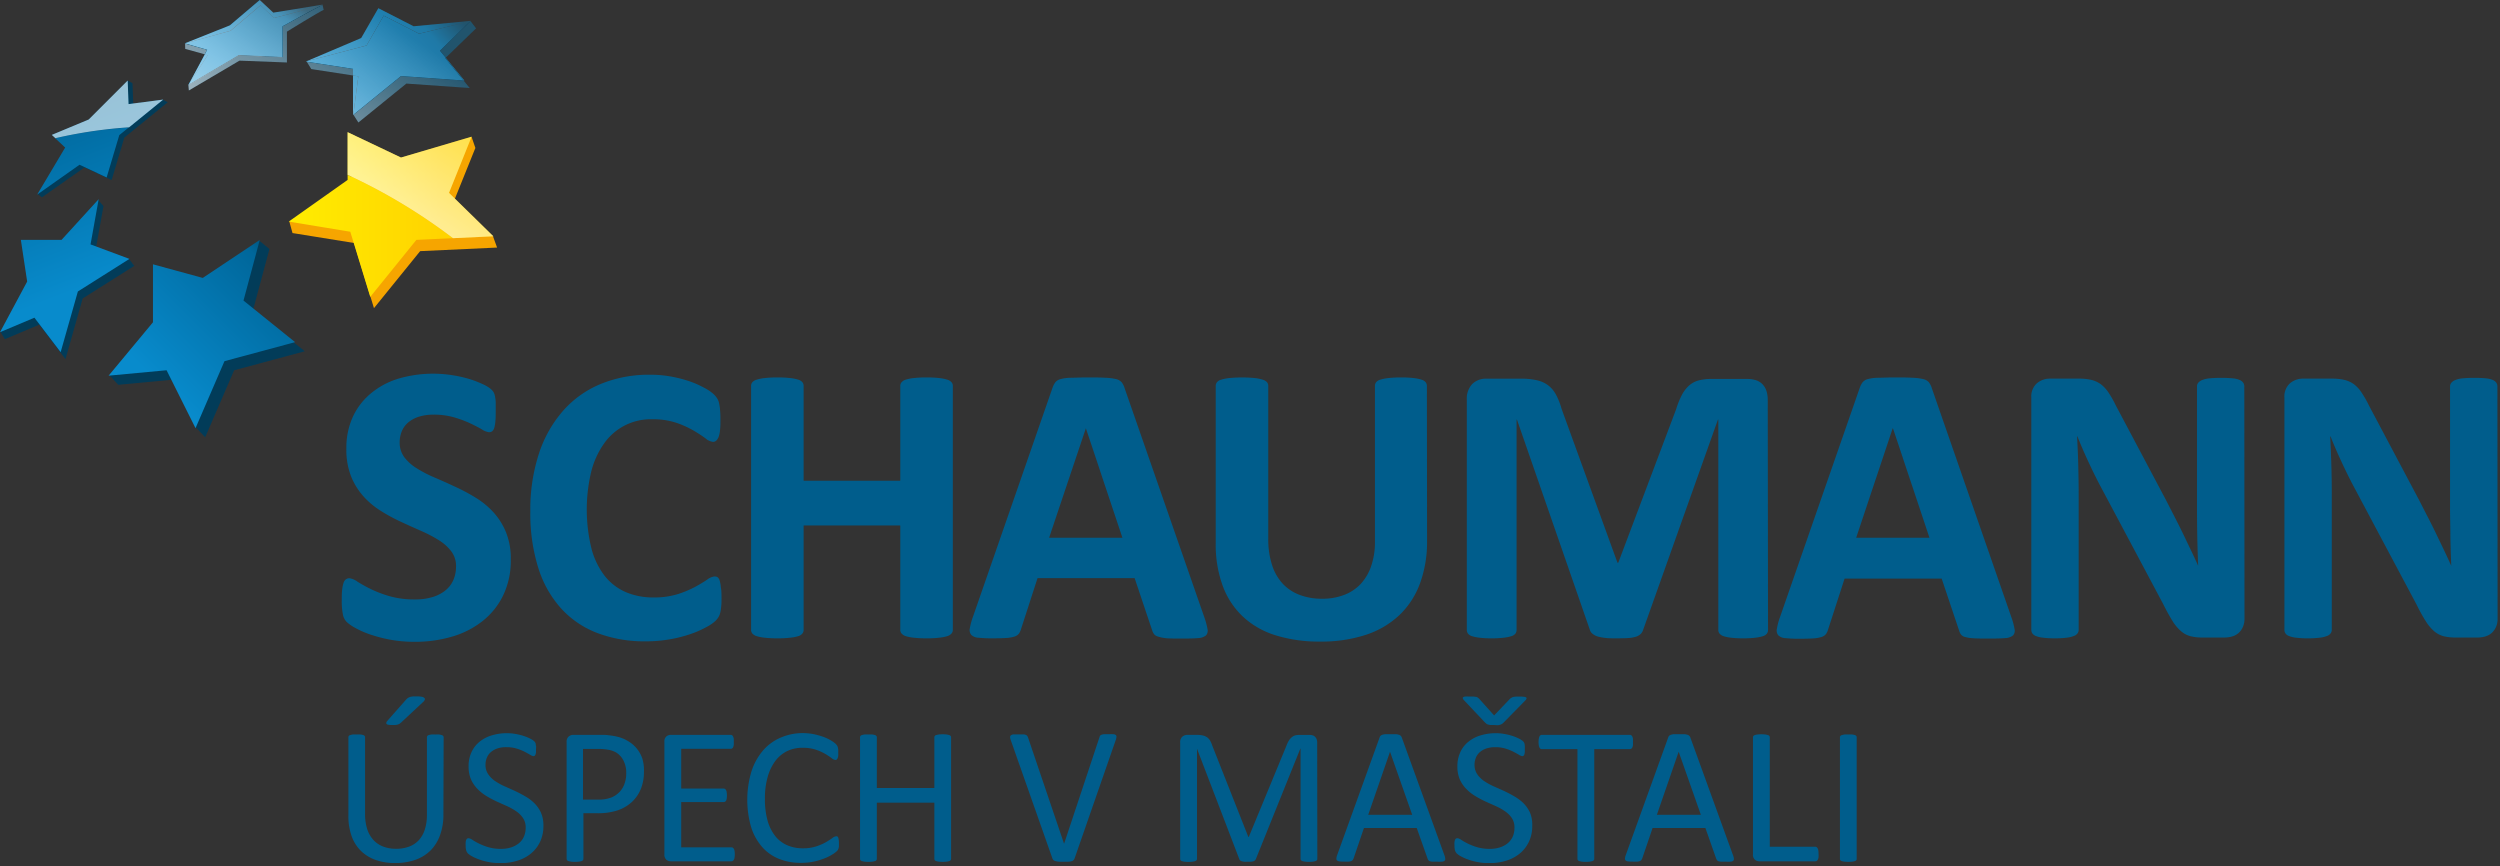
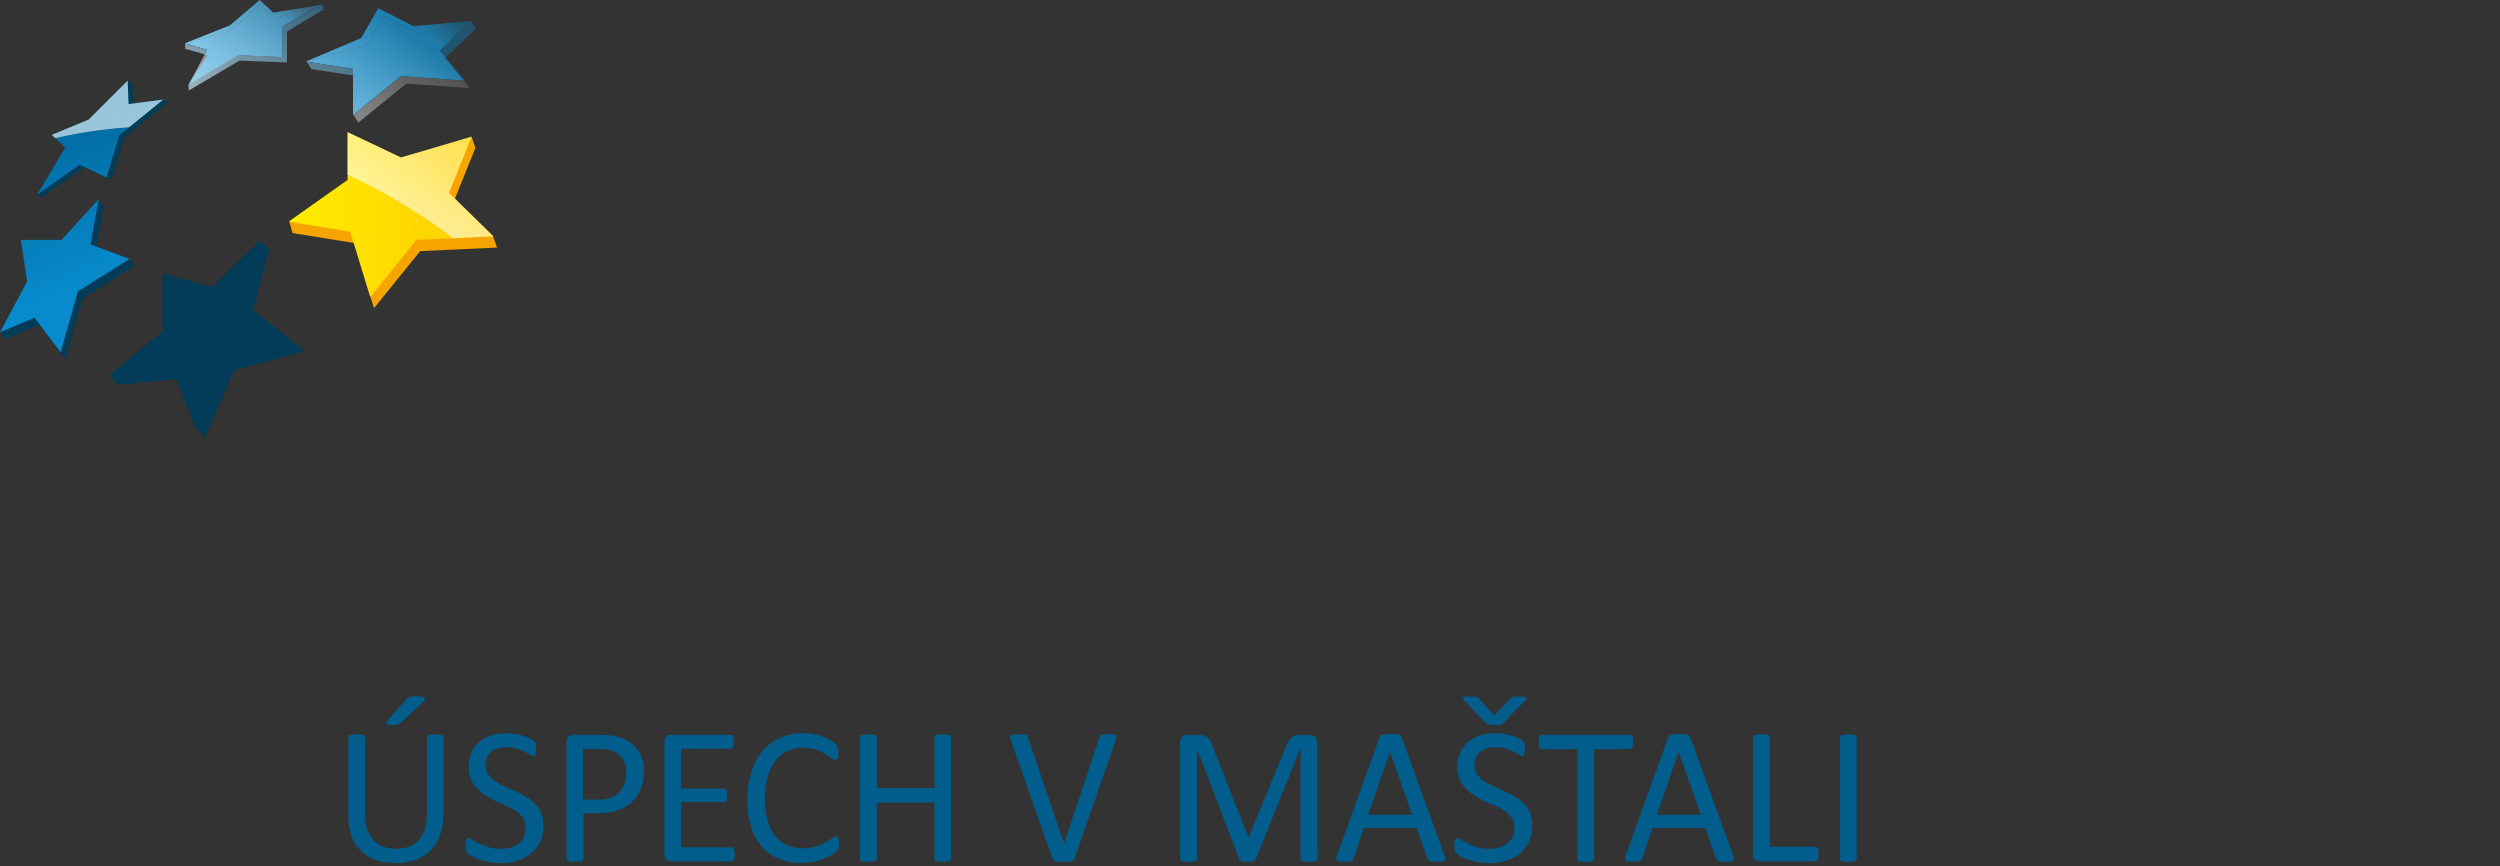
<svg xmlns="http://www.w3.org/2000/svg" width="531" height="184" fill="none">
  <rect width="100%" height="100%" fill="#333333" stroke="none" />
  <g clip-path="url(#a)">
    <path d="m21.98 43.78-1.73 9.61 7.15 1.62 1.12 1.46-10.96 6.92-3.65 12.89-5.57-7.32-7.32 3.08-.87-1.47 6.65-9.29-1.35-8.85h8.65l6.77-9.94 1.11 1.29zM57.23 52.89l-2.13-1.75-9.98 9.82-10.58-2.88v12.3l-11.32 9.3 1.9 2.05 12.31-1.16 4.08 10.12 2.07 2.19 6.15-14.23 15-4.04-10.96-8.84 3.46-12.88z" fill="#023C59" />
    <path d="m100.97 31.42-.8-2.33-14.2 6.76-11.35-5.39v10.19l-13.16 6.43.67 2.42 13.07 2.11 4.23 13.84 9.81-12.11 16.34-.76-.86-2.37-8.56-6.86 4.81-11.93z" fill="#F6A500" />
    <path d="m35.63 21.72-1.04-.55-6.26 1.51-.19-5-.97-.55-7.3 8.82-7.89 3.27 2.89 2.69-6.83 9.36.87.64 9.04-6.35 5.76 2.69 2.7-9.03 9.22-7.5z" fill="#023C59" />
    <path d="m20.96 42.3-1.73 9.61 8.26 3.08-10.95 6.92-3.66 12.89-5.57-7.32L0 70.56 5.77 59.8l-1.34-8.85h8.64l7.89-8.65z" fill="url(#b)" />
-     <path d="m55.18 50.95-12.11 8.08-10.58-2.89v12.31l-9.42 11.34 12.31-1.15 6.15 12.3 6.15-14.23 15-4.04-10.96-8.83 3.46-12.89z" fill="url(#c)" />
-     <path d="M108.49 118.87a16.895 16.895 0 0 1-1.62 7.59 15.576 15.576 0 0 1-4.37 5.45 18.913 18.913 0 0 1-6.49 3.31 27.604 27.604 0 0 1-7.89 1.1 28.33 28.33 0 0 1-5.28-.46 31.115 31.115 0 0 1-4.31-1.13 18.995 18.995 0 0 1-3.11-1.38 8.873 8.873 0 0 1-1.81-1.27 3.131 3.131 0 0 1-.78-1.59 14.124 14.124 0 0 1-.24-3c0-.88 0-1.61.09-2.21.038-.489.132-.972.28-1.44.08-.307.255-.58.5-.78.217-.161.48-.245.75-.24a3.595 3.595 0 0 1 1.67.7 29.814 29.814 0 0 0 2.78 1.55 24.967 24.967 0 0 0 4.05 1.55c1.777.496 3.616.732 5.46.7a12.379 12.379 0 0 0 3.64-.49 7.925 7.925 0 0 0 2.74-1.38 5.881 5.881 0 0 0 1.72-2.2c.4-.924.601-1.923.59-2.93a5.149 5.149 0 0 0-1-3.21 9.874 9.874 0 0 0-2.65-2.37 27.885 27.885 0 0 0-3.71-1.95c-1.39-.61-2.81-1.25-4.28-1.93a37.76 37.76 0 0 1-4.29-2.32 17.24 17.24 0 0 1-3.71-3.09 14.395 14.395 0 0 1-2.65-4.27 15.33 15.33 0 0 1-1-5.89 15.68 15.68 0 0 1 1.46-6.94 14.2 14.2 0 0 1 4-5 16.63 16.63 0 0 1 5.85-3 26.19 26.19 0 0 1 11.05-.68c1.234.18 2.454.448 3.65.8 1.028.307 2.03.692 3 1.15a6.997 6.997 0 0 1 1.73 1.06c.231.207.427.45.58.72.116.252.2.517.25.79.081.406.131.817.15 1.23v1.84c0 .73 0 1.52-.06 2.08a7.44 7.44 0 0 1-.21 1.4 1.63 1.63 0 0 1-.43.81.99.99 0 0 1-.74.25 3.554 3.554 0 0 1-1.48-.59c-.68-.4-1.52-.83-2.51-1.3a24.376 24.376 0 0 0-3.43-1.27 15.3 15.3 0 0 0-4.29-.57 10.39 10.39 0 0 0-3.18.44c-.83.258-1.6.676-2.27 1.23a5.001 5.001 0 0 0-1.36 1.89 6.161 6.161 0 0 0-.44 2.34 5.17 5.17 0 0 0 1 3.16 9.59 9.59 0 0 0 2.68 2.37c1.21.75 2.477 1.402 3.79 1.95 1.42.607 2.863 1.253 4.33 1.94a40.078 40.078 0 0 1 4.33 2.31 17.312 17.312 0 0 1 3.77 3.09 14.424 14.424 0 0 1 2.68 4.25 14.802 14.802 0 0 1 1.02 5.83zM153.25 127.01c0 .71 0 1.31-.07 1.8a7.907 7.907 0 0 1-.19 1.28c-.07.318-.184.624-.34.91a4.09 4.09 0 0 1-.68.87 8.448 8.448 0 0 1-1.8 1.25 21.307 21.307 0 0 1-3.27 1.47 28.678 28.678 0 0 1-4.41 1.16 29.106 29.106 0 0 1-5.36.47 28.283 28.283 0 0 1-10.19-1.74 20.099 20.099 0 0 1-7.72-5.2 23.176 23.176 0 0 1-4.88-8.63 38.789 38.789 0 0 1-1.7-12.05 38.25 38.25 0 0 1 1.87-12.38 25.991 25.991 0 0 1 5.22-9.12 21.627 21.627 0 0 1 8-5.6 27.001 27.001 0 0 1 10.33-1.91c1.479-.008 2.955.12 4.41.38a27.5 27.5 0 0 1 3.93 1c1.12.381 2.204.86 3.24 1.43.725.37 1.397.834 2 1.38.303.297.565.634.78 1 .17.311.285.65.34 1 .098.461.162.93.19 1.4.05.53.07 1.2.07 2s0 1.57-.09 2.16c-.03.494-.128.982-.29 1.45-.11.3-.284.573-.51.8a1 1 0 0 1-.68.26 2.9 2.9 0 0 1-1.61-.75 29.677 29.677 0 0 0-2.53-1.65 20.643 20.643 0 0 0-3.69-1.66 15.79 15.79 0 0 0-5.11-.74 12.09 12.09 0 0 0-10.21 5.16 17.827 17.827 0 0 0-2.73 6 34.774 34.774 0 0 0 .06 16.31 16.25 16.25 0 0 0 2.84 5.84 11.563 11.563 0 0 0 4.46 3.41 14.704 14.704 0 0 0 5.87 1.13 16.995 16.995 0 0 0 5.14-.7 22.313 22.313 0 0 0 3.71-1.55 32.284 32.284 0 0 0 2.55-1.53 3.178 3.178 0 0 1 1.54-.68 1.22 1.22 0 0 1 .68.17c.209.178.359.415.43.68.136.463.22.939.25 1.42.12.51.15 1.28.15 2.3zM202.38 133.8c.003.279-.097.549-.28.76-.244.269-.56.463-.91.56a8.632 8.632 0 0 1-1.7.33 21.85 21.85 0 0 1-2.67.13 22.84 22.84 0 0 1-2.73-.13 8.192 8.192 0 0 1-1.7-.33 1.997 1.997 0 0 1-.89-.56 1.141 1.141 0 0 1-.28-.76v-22.19h-20.53v22.19c.001.275-.091.543-.26.76a1.799 1.799 0 0 1-.89.56 8.632 8.632 0 0 1-1.7.33c-.9.098-1.805.142-2.71.13-.902.01-1.803-.033-2.7-.13a8.643 8.643 0 0 1-1.71-.33 2.004 2.004 0 0 1-.92-.56 1.184 1.184 0 0 1-.27-.76V81.95c0-.277.095-.545.27-.76.249-.266.568-.457.92-.55a8.534 8.534 0 0 1 1.71-.34c.897-.097 1.798-.14 2.7-.13.905-.012 1.81.032 2.71.13.577.056 1.146.17 1.7.34.346.087.657.28.89.55.168.218.259.485.26.76v20.16h20.53V81.95a1.152 1.152 0 0 1 .28-.76c.238-.265.547-.456.89-.55a8.12 8.12 0 0 1 1.7-.34 22.84 22.84 0 0 1 2.73-.13 21.77 21.77 0 0 1 2.67.13c.577.056 1.146.17 1.7.34.351.09.667.281.91.55.182.211.282.481.28.76v51.85zM255.84 131.22c.279.788.493 1.597.64 2.42a1.458 1.458 0 0 1-.34 1.33 2.823 2.823 0 0 1-1.66.56c-.79.07-1.88.1-3.26.1s-2.57 0-3.38-.06a7.915 7.915 0 0 1-1.83-.35 1.59 1.59 0 0 1-.89-.53 2.992 2.992 0 0 1-.43-.89l-3.69-11h-20.63l-3.48 10.74a3.492 3.492 0 0 1-.44 1c-.226.297-.536.52-.89.64a6.874 6.874 0 0 1-1.74.32c-.75.05-1.74.08-2.95.08a26.952 26.952 0 0 1-3.06-.13 2.271 2.271 0 0 1-1.52-.61 1.636 1.636 0 0 1-.3-1.38c.142-.811.356-1.607.64-2.38l16.92-48.7a4.26 4.26 0 0 1 .6-1.17 2.06 2.06 0 0 1 1.08-.68 8.71 8.71 0 0 1 2.06-.29c.87 0 2-.07 3.48-.07 1.66 0 3 0 4 .07.781.014 1.559.111 2.32.29.457.103.87.348 1.18.7.279.388.489.82.62 1.28l16.95 48.71zm-25.2-40.26-7.81 23.26h15.57l-7.76-23.26zM303.11 114.88a25.708 25.708 0 0 1-1.49 9 17.674 17.674 0 0 1-4.37 6.75 18.984 18.984 0 0 1-7.12 4.2 30.367 30.367 0 0 1-9.76 1.44 30.978 30.978 0 0 1-9.29-1.29 17.868 17.868 0 0 1-7-3.93 16.996 16.996 0 0 1-4.35-6.55 25.46 25.46 0 0 1-1.51-9.19V81.95c.001-.275.092-.542.26-.76a1.75 1.75 0 0 1 .91-.55 9.131 9.131 0 0 1 1.72-.34 28.005 28.005 0 0 1 5.39 0c.573.056 1.139.17 1.69.34.352.093.671.284.92.55.175.215.27.483.27.76v32.42c-.038 1.918.235 3.83.81 5.66a10.41 10.41 0 0 0 2.31 4 9.454 9.454 0 0 0 3.61 2.35c1.499.545 3.085.813 4.68.79a12.852 12.852 0 0 0 4.71-.81 9.358 9.358 0 0 0 3.53-2.35 10.57 10.57 0 0 0 2.22-3.82c.552-1.66.819-3.401.79-5.15V81.95a1.24 1.24 0 0 1 .25-.76 1.77 1.77 0 0 1 .89-.55 8.81 8.81 0 0 1 1.72-.34c.893-.097 1.792-.14 2.69-.13.888-.011 1.777.032 2.66.13a8.51 8.51 0 0 1 1.67.34c.346.087.657.28.89.55.168.218.259.485.26.76l.04 32.93zM375.53 133.8c.007.272-.073.538-.23.76a1.661 1.661 0 0 1-.85.56 8.169 8.169 0 0 1-1.63.33c-.86.098-1.725.141-2.59.13a19.772 19.772 0 0 1-2.54-.13 7.856 7.856 0 0 1-1.62-.33 1.861 1.861 0 0 1-.85-.56 1.226 1.226 0 0 1-.25-.76V89.12h-.08l-15.88 44.64a2.003 2.003 0 0 1-.55.91 2.64 2.64 0 0 1-1 .57 6.763 6.763 0 0 1-1.67.28c-.667.04-1.487.06-2.46.06-1 0-1.78 0-2.46-.1a8.373 8.373 0 0 1-1.68-.34 3.182 3.182 0 0 1-1-.58 1.67 1.67 0 0 1-.51-.8L322.2 89.12h-.08v44.68c.002.271-.078.536-.23.76-.226.271-.53.466-.87.56a8.732 8.732 0 0 1-1.64.33c-.85.098-1.705.142-2.56.13a20.111 20.111 0 0 1-2.55-.13 8.169 8.169 0 0 1-1.63-.33 1.661 1.661 0 0 1-.85-.56 1.27 1.27 0 0 1-.24-.76V84.88a4.516 4.516 0 0 1 1.15-3.31 4.138 4.138 0 0 1 3.06-1.14h7.25a14.81 14.81 0 0 1 3.35.32c.872.18 1.697.54 2.42 1.06a5.885 5.885 0 0 1 1.7 2c.511.95.91 1.957 1.19 3l11.88 32.71h.17l12.3-32.63c.31-1.035.715-2.04 1.21-3a6.996 6.996 0 0 1 1.53-2 4.999 4.999 0 0 1 2-1.08c.902-.229 1.83-.336 2.76-.32h7.51a5.998 5.998 0 0 1 2 .29c.518.174.985.473 1.36.87.365.405.641.882.81 1.4.188.612.279 1.25.27 1.89l.06 48.86zM427.26 131.22c.282.786.493 1.596.63 2.42a1.434 1.434 0 0 1-.33 1.33 2.855 2.855 0 0 1-1.66.56c-.79.07-1.88.1-3.27.1-1.39 0-2.56 0-3.37-.06a7.945 7.945 0 0 1-1.84-.26 1.619 1.619 0 0 1-.9-.53 2.725 2.725 0 0 1-.42-.89l-3.69-11h-20.62l-3.48 10.74a3.492 3.492 0 0 1-.44 1 1.9 1.9 0 0 1-.9.64 6.874 6.874 0 0 1-1.74.32c-.75.05-1.73.08-2.94.08a26.952 26.952 0 0 1-3.06-.13 2.317 2.317 0 0 1-1.53-.61 1.655 1.655 0 0 1-.29-1.38c.137-.811.348-1.607.63-2.38l16.97-48.79a4.26 4.26 0 0 1 .6-1.17 2.06 2.06 0 0 1 1.08-.68 8.71 8.71 0 0 1 2.06-.29c.87 0 2-.07 3.47-.07 1.67 0 3 0 4 .07.778.014 1.553.11 2.31.29.461.1.878.346 1.19.7.279.388.489.82.62 1.28l16.92 48.71zm-25.2-40.26h-.05l-7.76 23.26h15.57l-7.76-23.26zM476.73 131.42a4.16 4.16 0 0 1-.34 1.74 3.626 3.626 0 0 1-.91 1.28 3.585 3.585 0 0 1-1.36.74 5.709 5.709 0 0 1-1.59.23h-4.75a10.162 10.162 0 0 1-2.57-.29 5.077 5.077 0 0 1-2-1.09 9.21 9.21 0 0 1-1.76-2.12 38.673 38.673 0 0 1-1.91-3.46l-13.66-25.66c-.8-1.53-1.6-3.18-2.42-4.95-.82-1.77-1.56-3.48-2.21-5.15h-.08c.11 2 .2 4.07.25 6.09.05 2.02.09 4.1.09 6.25v28.73a1.27 1.27 0 0 1-.24.76 1.64 1.64 0 0 1-.8.57 6.026 6.026 0 0 1-1.55.36c-.83.098-1.665.142-2.5.13a18.55 18.55 0 0 1-2.46-.13 5.557 5.557 0 0 1-1.53-.36 1.587 1.587 0 0 1-.77-.57 1.406 1.406 0 0 1-.21-.76V84.42a3.736 3.736 0 0 1 1.17-3 4.269 4.269 0 0 1 2.86-1h6c.914-.017 1.827.074 2.72.27.719.172 1.398.48 2 .91a7.245 7.245 0 0 1 1.64 1.77 23 23 0 0 1 1.57 2.77l10.65 20.08c.62 1.22 1.24 2.41 1.84 3.59.6 1.18 1.2 2.35 1.76 3.52s1.12 2.33 1.66 3.46c.54 1.13 1.06 2.26 1.57 3.39-.08-2-.15-4-.19-6.19-.04-2.19-.06-4.2-.06-6.15V82.08a1.225 1.225 0 0 1 .25-.76c.225-.271.519-.478.85-.6a5.609 5.609 0 0 1 1.57-.36 24.35 24.35 0 0 1 2.5-.1c.808-.008 1.616.025 2.42.1.519.038 1.029.16 1.51.36.299.126.555.334.74.6.141.228.214.492.21.76l.04 49.34zM530.49 131.42a4.16 4.16 0 0 1-.34 1.74c-.21.486-.52.922-.91 1.28a3.585 3.585 0 0 1-1.36.74 5.709 5.709 0 0 1-1.59.23h-4.75a10.162 10.162 0 0 1-2.57-.29 5.077 5.077 0 0 1-2-1.09 9.21 9.21 0 0 1-1.76-2.12 36.27 36.27 0 0 1-1.91-3.46l-13.66-25.66c-.8-1.53-1.6-3.18-2.42-4.95-.82-1.77-1.56-3.48-2.21-5.15h-.08c.11 2 .19 4.07.25 6.09.06 2.02.09 4.1.09 6.25v28.73c.004.273-.08.539-.24.76a1.64 1.64 0 0 1-.8.57 6.12 6.12 0 0 1-1.55.36c-.833.098-1.671.142-2.51.13a18.55 18.55 0 0 1-2.46-.13 5.561 5.561 0 0 1-1.52-.36 1.54 1.54 0 0 1-.77-.57 1.406 1.406 0 0 1-.21-.76V84.42a3.736 3.736 0 0 1 1.17-3 4.269 4.269 0 0 1 2.86-1h6c.914-.017 1.827.074 2.72.27a5.834 5.834 0 0 1 2 .91 7.007 7.007 0 0 1 1.63 1.77c.59.885 1.118 1.811 1.58 2.77l10.65 20.08c.62 1.22 1.23 2.41 1.84 3.59.61 1.18 1.2 2.35 1.76 3.52s1.12 2.33 1.66 3.46c.54 1.13 1.06 2.26 1.57 3.39-.087-2-.15-4.063-.19-6.19 0-2.15-.07-4.2-.07-6.15V82.08a1.23 1.23 0 0 1 .26-.76c.225-.271.519-.478.85-.6a5.523 5.523 0 0 1 1.57-.36 24.35 24.35 0 0 1 2.5-.1c.808-.008 1.616.025 2.42.1.519.038 1.029.16 1.51.36.299.126.555.334.74.6.141.228.214.492.21.76l.04 49.34z" fill="#005D8C" />
    <path d="m73.83 38.22-12.5 8.84 13.07 2.16 4.24 13.84 9.8-12.11 7.77-.36a120.222 120.222 0 0 0-22.38-13.46v1.09z" fill="url(#d)" />
-     <path d="m13.84 31.34-5.95 10 9-6.35 5.76 2.7 2.69-9 2-1.61a99.144 99.144 0 0 0-15.63 2.27l2.13 1.99z" fill="url(#e)" />
+     <path d="m13.84 31.34-5.95 10 9-6.35 5.76 2.7 2.69-9 2-1.61a99.144 99.144 0 0 0-15.63 2.27z" fill="url(#e)" />
    <path d="m95.37 40.96 4.8-11.93-15 4.43-11.34-5.39v9.06a120.222 120.222 0 0 1 22.38 13.46l8.58-.4-9.42-9.23z" fill="url(#f)" />
    <path opacity=".6" d="m95.37 40.96 4.8-11.93-15 4.43-11.34-5.39v9.06a120.222 120.222 0 0 1 22.38 13.46l8.58-.4-9.42-9.23z" fill="url(#g)" />
    <path d="m27.3 22.11-.18-5-8.27 8.27-7.84 3.27.75.7a99.14 99.14 0 0 1 15.66-2.31l7.24-5.89-7.36.96z" fill="url(#h)" />
    <path opacity=".6" d="m27.3 22.11-.18-5-8.27 8.27-7.84 3.27.75.7a99.14 99.14 0 0 1 15.66-2.31l7.24-5.89-7.36.96z" fill="url(#i)" />
    <path d="m65.14 13.1.98 1.57 8.86 1.36v-1.41l-9.84-1.52z" fill="#023C59" />
    <path opacity=".6" d="m65.14 13.1.98 1.57 8.86 1.36v-1.41l-9.84-1.52z" fill="url(#j)" />
-     <path d="m75.06 24.36 1.06 1.66 10.19-8.27 13.46.95-1.31-1.6-13.29-.95-10.11 8.21z" fill="#023C59" />
    <path opacity=".6" d="m75.06 24.36 1.06 1.66 10.19-8.27 13.46.95-1.31-1.6-13.29-.95-10.11 8.21z" fill="url(#k)" />
    <path d="m99.94 4.49-.04.01-6.46 6.27 1.23 1.5 6.45-6.25-1.18-1.53z" fill="#023C59" />
    <path opacity=".6" d="m99.94 4.49-.04.01-6.46 6.27 1.23 1.5 6.45-6.25-1.18-1.53z" fill="url(#l)" />
    <path d="M74.98 16.03v8.39l.08-.06 1.06-8.15-1.14-.18z" fill="url(#m)" />
    <path d="m77.86 9.67 3.64-6.34L89 7.17 99.9 4.5l.08-.07-12.12 1.15-7.5-3.84-3.64 6.34-11.74 4.99.16.03-.04-.07 12.76-3.36z" fill="url(#n)" />
    <path d="m98.46 17.1.18.01-3.97-4.84-.09.09 3.88 4.74z" fill="url(#o)" />
    <path opacity=".6" d="m98.46 17.1.18.01-3.97-4.84-.09.09 3.88 4.74z" fill="url(#p)" />
    <path d="M99.9 4.5 89 7.17l-7.5-3.84-3.64 6.34-12.76 3.36.04.07 9.84 1.52v1.41l1.14.18-1.06 8.15 10.11-8.21 13.29.95-3.88-4.74.09-.09-1.23-1.5L99.9 4.5z" fill="#023C59" />
    <path d="M99.9 4.5 89 7.17l-7.5-3.84-3.64 6.34-12.76 3.36.04.07 9.84 1.52v1.41l1.14.18-1.06 8.15 10.11-8.21 13.29.95-3.88-4.74.09-.09-1.23-1.5L99.9 4.5z" fill="url(#q)" />
    <path opacity=".6" d="M99.98 4.43 87.86 5.58l-7.5-3.84-3.64 6.34-11.74 4.99.16.03 9.84 1.52v9.8l.08-.06 10.11-8.21 13.29.95-3.88-4.74.09-.09-1.23-1.5L99.9 4.5l.08-.07z" fill="url(#r)" />
    <path d="m68.52 1.08-.3.08c-1.85.91-8.23 4.42-8.23 4.42v6.54l-9.23-.39-10.75 6.31.1 1.18 10.76-6.34 10.07.39V6.72s6.85-4.23 7.81-4.62l-.23-1.02z" fill="#023C59" />
    <path opacity=".6" d="m68.52 1.08-.3.08c-1.85.91-8.23 4.42-8.23 4.42v6.54l-9.23-.39-10.75 6.31.1 1.18 10.76-6.34 10.07.39V6.72s6.85-4.23 7.81-4.62l-.23-1.02z" fill="url(#s)" />
    <path d="m39.31 9.26.03 1.12 4.17 1.16.52-.97-4.72-1.31z" fill="#023C59" />
    <path opacity=".6" d="m39.31 9.26.03 1.12 4.17 1.16.52-.97-4.72-1.31z" fill="url(#t)" />
-     <path d="m44.14 11.71-.63-.17-3.52 6.53.07-.03-.01-.05 4.09-6.28z" fill="url(#u)" />
    <path d="m48.95 6.53 6.34-5.39 2.89 2.69 10-2.67.42-.2-10.57 1.73L55.14 0 48.8 5.39l-9.58 3.83h.09l9.64-2.69z" fill="url(#v)" />
    <path d="M60.01 12.12V5.58s6.38-3.51 8.23-4.42l-10 2.67-2.89-2.69-6.34 5.39-9.7 2.69 4.7 1.35-.52 1 .63.17-4.11 6.25 10.71-6.31 9.29.44z" fill="#023C59" />
    <path d="M60.01 12.12V5.58s6.38-3.51 8.23-4.42l-10 2.67-2.89-2.69-6.34 5.39-9.7 2.69 4.7 1.35-.52 1 .63.17-4.11 6.25 10.71-6.31 9.29.44z" fill="url(#w)" />
    <path opacity=".6" d="M58.07 2.69 55.18 0l-6.34 5.39-9.62 3.83h.09l4.7 1.35-.52 1-3.48 6.5h.05l10.71-6.31 9.23.39V5.58s6.38-3.51 8.23-4.42l.42-.2-10.58 1.73z" fill="url(#x)" />
    <path d="M94.18 173.02a12.401 12.401 0 0 1-.72 4.37 8.822 8.822 0 0 1-2 3.24 8.69 8.69 0 0 1-3.24 2 12.951 12.951 0 0 1-4.33.68 12.07 12.07 0 0 1-4.05-.64 8.632 8.632 0 0 1-3.14-1.9 8.32 8.32 0 0 1-2-3.14 12.463 12.463 0 0 1-.7-4.36v-16.65a.463.463 0 0 1 .37-.48c.176-.057.357-.101.54-.13.29-.019.58-.019.87 0 .283-.018.567-.018.85 0 .187.026.371.069.55.13a.5.5 0 0 1 .28.19.49.49 0 0 1 .08.29v16.23a10.593 10.593 0 0 0 .46 3.26 6.2 6.2 0 0 0 1.32 2.31 5.45 5.45 0 0 0 2.07 1.39 7.373 7.373 0 0 0 2.73.47 7.69 7.69 0 0 0 2.77-.46 5.306 5.306 0 0 0 2.06-1.36 6.057 6.057 0 0 0 1.28-2.27 9.999 9.999 0 0 0 .45-3.15v-16.42a.463.463 0 0 1 .37-.48 3.71 3.71 0 0 1 .55-.13c.29-.019.58-.019.87 0 .28-.018.56-.018.84 0 .183.029.364.073.54.13a.61.61 0 0 1 .29.19c.06.085.09.186.09.29l-.05 16.4zm-8-24.34c.13-.161.28-.302.45-.42.148-.1.31-.178.48-.23.213-.057.43-.094.65-.11h.89c.336-.01.671.02 1 .09a.999.999 0 0 1 .49.24.329.329 0 0 1 .1.33 1.157 1.157 0 0 1-.24.4l-4.71 4.4a3.175 3.175 0 0 1-.39.32 1.47 1.47 0 0 1-.4.18 2.46 2.46 0 0 1-.53.11h-.74a4.699 4.699 0 0 1-.74-.05.71.71 0 0 1-.38-.17.278.278 0 0 1-.06-.28 1 1 0 0 1 .23-.39l3.9-4.42zM115.42 175.4a7.902 7.902 0 0 1-.69 3.37 7.395 7.395 0 0 1-1.93 2.5 8.275 8.275 0 0 1-2.91 1.54c-1.166.357-2.38.532-3.6.52a12.265 12.265 0 0 1-2.5-.23 13.337 13.337 0 0 1-2.05-.56 10.552 10.552 0 0 1-1.52-.68 4.421 4.421 0 0 1-.85-.6 1.577 1.577 0 0 1-.35-.64 3.51 3.51 0 0 1-.11-1 5.355 5.355 0 0 1 0-.76c.017-.168.058-.333.12-.49a.629.629 0 0 1 .21-.26.544.544 0 0 1 .29-.07c.3.043.582.164.82.35.436.287.89.544 1.36.77.643.316 1.312.577 2 .78a9.23 9.23 0 0 0 2.71.36 6.893 6.893 0 0 0 2.13-.31 5.16 5.16 0 0 0 1.66-.88 3.755 3.755 0 0 0 1.06-1.4c.259-.596.389-1.24.38-1.89a3.512 3.512 0 0 0-.52-2 5.26 5.26 0 0 0-1.37-1.42c-.61-.433-1.26-.808-1.94-1.12l-2.23-1c-.76-.35-1.501-.741-2.22-1.17a9.617 9.617 0 0 1-1.93-1.52 6.916 6.916 0 0 1-1.38-2 6.859 6.859 0 0 1-.53-2.82 7 7 0 0 1 .61-3 6.208 6.208 0 0 1 1.7-2.21 7.49 7.49 0 0 1 2.6-1.36 10.872 10.872 0 0 1 3.24-.47 9.965 9.965 0 0 1 1.8.16c.576.095 1.144.232 1.7.41a9.57 9.57 0 0 1 1.42.58c.295.137.57.312.82.52.099.093.186.197.26.31.048.092.085.189.11.29 0 .12 0 .26.06.43.06.17 0 .38 0 .64v.67a1.917 1.917 0 0 1-.1.48.625.625 0 0 1-.17.29.369.369 0 0 1-.26.1 1.763 1.763 0 0 1-.72-.29c-.32-.2-.72-.41-1.19-.66a10.757 10.757 0 0 0-1.67-.66 7.278 7.278 0 0 0-2.17-.3 5.712 5.712 0 0 0-2 .3c-.505.174-.97.446-1.37.8a3.115 3.115 0 0 0-.81 1.18 3.93 3.93 0 0 0-.27 1.45c-.02.68.161 1.352.52 1.93.369.56.836 1.048 1.38 1.44.632.438 1.301.82 2 1.14l2.24 1c.76.36 1.51.74 2.24 1.17a9.113 9.113 0 0 1 2 1.49 6.723 6.723 0 0 1 1.39 2c.378.884.559 1.839.53 2.8zM136.77 163.95a9.551 9.551 0 0 1-.66 3.63 7.792 7.792 0 0 1-1.9 2.76 8.545 8.545 0 0 1-3 1.77c-1.386.44-2.836.649-4.29.62h-3v9.67a.477.477 0 0 1-.09.29.652.652 0 0 1-.29.2 3.12 3.12 0 0 1-.54.12c-.285.04-.572.057-.86.05a5.261 5.261 0 0 1-.86-.05 3.694 3.694 0 0 1-.55-.12.547.547 0 0 1-.29-.2.477.477 0 0 1-.09-.29v-24.78a1.427 1.427 0 0 1 .44-1.18 1.5 1.5 0 0 1 1-.36h5.74c.58 0 1.14 0 1.67.08.636.064 1.267.167 1.89.31.781.182 1.53.482 2.22.89a6.865 6.865 0 0 1 3.14 3.82c.255.9.363 1.835.32 2.77zm-3.76.27a5.55 5.55 0 0 0-.62-2.74 4.232 4.232 0 0 0-1.51-1.64 5.002 5.002 0 0 0-1.87-.62 12.2 12.2 0 0 0-1.88-.15h-3.3v10.77h3.22a7.708 7.708 0 0 0 2.69-.41 4.992 4.992 0 0 0 1.79-1.16 4.703 4.703 0 0 0 1.1-1.76 6.45 6.45 0 0 0 .38-2.29zM156.07 181.46c.001.221-.016.442-.05.66a1.292 1.292 0 0 1-.14.47.682.682 0 0 1-.24.26.526.526 0 0 1-.3.09h-12.89a1.48 1.48 0 0 1-.9-.32 1.373 1.373 0 0 1-.43-1.14v-23.94a1.346 1.346 0 0 1 .43-1.13 1.43 1.43 0 0 1 .9-.33h12.74a.559.559 0 0 1 .52.36c.064.147.111.302.14.46.018.233.018.467 0 .7.018.216.018.434 0 .65a1.896 1.896 0 0 1-.14.46.57.57 0 0 1-.22.26.586.586 0 0 1-.3.08h-10.5v8.43h9a.526.526 0 0 1 .3.09.738.738 0 0 1 .23.26c.074.143.118.3.13.46a4.418 4.418 0 0 1 0 1.33 1.16 1.16 0 0 1-.13.43.59.59 0 0 1-.23.24.603.603 0 0 1-.3.07h-9v9.61h10.65c.105 0 .209.028.3.08a.864.864 0 0 1 .24.26c.079.142.127.298.14.46.035.228.051.459.05.69zM178.19 179.14v.58a2.52 2.52 0 0 1-.07.44 1.596 1.596 0 0 1-.14.33c-.079.13-.177.248-.29.35-.27.236-.561.447-.87.63a8.946 8.946 0 0 1-1.65.83c-.733.293-1.489.524-2.26.69-.917.195-1.853.289-2.79.28a12.22 12.22 0 0 1-4.72-.87 9.447 9.447 0 0 1-3.59-2.58 11.766 11.766 0 0 1-2.29-4.2 21.006 21.006 0 0 1 .07-11.71 12.985 12.985 0 0 1 2.41-4.43 10.262 10.262 0 0 1 3.73-2.77 11.718 11.718 0 0 1 4.8-1c.762.002 1.522.076 2.27.22.678.138 1.347.322 2 .55a9.4 9.4 0 0 1 1.66.77c.355.204.69.442 1 .71.133.132.254.276.36.43.057.108.101.222.13.34.044.154.074.311.09.47.012.213.012.427 0 .64.012.237.012.473 0 .71a1.981 1.981 0 0 1-.13.49.82.82 0 0 1-.2.29.43.43 0 0 1-.28.09 1.554 1.554 0 0 1-.81-.41c-.35-.26-.8-.56-1.35-.89a11.426 11.426 0 0 0-2-.89 8.783 8.783 0 0 0-2.83-.4 7.333 7.333 0 0 0-3.26.71 7 7 0 0 0-2.52 2.11 10.355 10.355 0 0 0-1.61 3.39 16.363 16.363 0 0 0-.58 4.58 16.99 16.99 0 0 0 .54 4.6 9.379 9.379 0 0 0 1.59 3.28 6.572 6.572 0 0 0 2.54 2 8.18 8.18 0 0 0 3.4.68 9.001 9.001 0 0 0 2.8-.4c.711-.225 1.397-.52 2.05-.88.56-.33 1-.62 1.38-.88.242-.214.541-.353.86-.4a.411.411 0 0 1 .25.07.48.48 0 0 1 .17.23c.048.16.078.324.09.49.04.15.05.41.05.73zM202.01 182.4a.549.549 0 0 1-.08.29.633.633 0 0 1-.3.2 3.425 3.425 0 0 1-.54.12 7.384 7.384 0 0 1-1.72 0 3.828 3.828 0 0 1-.54-.12.652.652 0 0 1-.29-.2.549.549 0 0 1-.08-.29v-11.91h-12.22v11.91a.477.477 0 0 1-.09.29.547.547 0 0 1-.29.2c-.18.054-.364.094-.55.12a5.153 5.153 0 0 1-.86.05 5.374 5.374 0 0 1-.85-.05 3.823 3.823 0 0 1-.56-.12.596.596 0 0 1-.29-.2.549.549 0 0 1-.08-.29v-25.78a.57.57 0 0 1 .08-.29.532.532 0 0 1 .29-.19c.183-.058.37-.102.56-.13.283-.018.567-.018.85 0 .286-.019.574-.019.86 0 .187.028.371.072.55.13a.476.476 0 0 1 .276.172c.07.087.106.196.104.308v10.75h12.22v-10.75a.463.463 0 0 1 .37-.48c.176-.057.357-.101.54-.13a7.384 7.384 0 0 1 1.72 0c.183.028.364.072.54.13a.561.561 0 0 1 .3.19.57.57 0 0 1 .08.29v25.78zM228.25 182.31a1.003 1.003 0 0 1-.23.38.999.999 0 0 1-.41.23 3.286 3.286 0 0 1-.66.11h-1.79a3.446 3.446 0 0 1-.6-.05l-.42-.09a1.015 1.015 0 0 1-.3-.14.548.548 0 0 1-.2-.2 1.006 1.006 0 0 1-.13-.28l-8.78-24.94a2.697 2.697 0 0 1-.18-.74.46.46 0 0 1 .18-.42c.178-.118.386-.184.6-.19h2.04c.182.008.362.049.53.12a.559.559 0 0 1 .28.21c.074.109.134.226.18.35l7.65 22.56 7.49-22.55a1.37 1.37 0 0 1 .15-.38.52.52 0 0 1 .29-.22c.185-.071.381-.112.58-.12h1a8.78 8.78 0 0 1 1 0 .87.87 0 0 1 .51.2.515.515 0 0 1 .1.42 3.207 3.207 0 0 1-.19.74l-8.69 25zM279.8 182.4a.466.466 0 0 1-.08.29.633.633 0 0 1-.3.2 3.828 3.828 0 0 1-.54.12 5.272 5.272 0 0 1-.87.05 5.129 5.129 0 0 1-.84-.05 3.555 3.555 0 0 1-.56-.12.6.6 0 0 1-.29-.2.466.466 0 0 1-.08-.29v-23.39h-.05l-9.46 23.49a.642.642 0 0 1-.18.25.84.84 0 0 1-.33.18 2.299 2.299 0 0 1-.52.1h-.71c-.25.017-.5.017-.75 0a2.798 2.798 0 0 1-.52-.11 1.012 1.012 0 0 1-.32-.18.509.509 0 0 1-.16-.23l-9-23.49v23.39a.477.477 0 0 1-.09.29.633.633 0 0 1-.3.2c-.18.053-.364.093-.55.12a5.394 5.394 0 0 1-.88.05 5.261 5.261 0 0 1-.86-.05 3.45 3.45 0 0 1-.54-.12.52.52 0 0 1-.28-.2.545.545 0 0 1-.07-.29v-24.7a1.497 1.497 0 0 1 .46-1.24c.28-.238.633-.372 1-.38h2.19c.397-.003.793.041 1.18.13.319.07.622.203.89.39.255.185.469.42.63.69.186.315.334.65.44 1l7.68 19.45h.11l8-19.38c.129-.37.296-.725.5-1.06.16-.265.363-.502.6-.7.193-.171.417-.304.66-.39.303-.084.616-.125.93-.12h2.3c.204.003.406.036.6.1.181.056.346.156.48.29.143.143.255.313.33.5.085.234.126.481.12.73l.03 24.68zM306.8 181.67c.096.236.154.486.17.74a.49.49 0 0 1-.15.42 1 1 0 0 1-.55.19 9.81 9.81 0 0 1-1 0h-1a2.282 2.282 0 0 1-.58-.1.705.705 0 0 1-.29-.2 1.46 1.46 0 0 1-.17-.31l-2.31-6.54H289.7l-2.2 6.46a1.083 1.083 0 0 1-.17.32.912.912 0 0 1-.3.23c-.179.07-.368.114-.56.13a8.188 8.188 0 0 1-.94 0 6.824 6.824 0 0 1-1-.05 1 1 0 0 1-.54-.2.51.51 0 0 1-.14-.42c.016-.254.074-.504.17-.74l9-24.94a.995.995 0 0 1 .22-.38.913.913 0 0 1 .39-.22 2.68 2.68 0 0 1 .67-.12h2.1c.241.011.479.052.71.12a.847.847 0 0 1 .41.23c.103.112.181.245.23.39l9.05 24.99zm-11.56-22-4.63 13.39h9.34l-4.71-13.39zM325.45 175.4a7.753 7.753 0 0 1-.7 3.37 7.274 7.274 0 0 1-1.93 2.5 8.33 8.33 0 0 1-2.9 1.54 12 12 0 0 1-3.6.52 12.265 12.265 0 0 1-2.5-.23 13.49 13.49 0 0 1-2.06-.56 10.077 10.077 0 0 1-1.51-.68 4.106 4.106 0 0 1-.85-.6 1.608 1.608 0 0 1-.36-.64 3.869 3.869 0 0 1-.11-1 5.355 5.355 0 0 1 0-.76c.022-.167.062-.331.12-.49a.627.627 0 0 1 .21-.26.566.566 0 0 1 .29-.07c.3.042.583.162.82.35a13.011 13.011 0 0 0 3.36 1.55 9.302 9.302 0 0 0 2.71.36 6.804 6.804 0 0 0 2.13-.31 5.074 5.074 0 0 0 1.66-.88 3.88 3.88 0 0 0 1.07-1.4 4.58 4.58 0 0 0 .37-1.89 3.512 3.512 0 0 0-.52-2 5.117 5.117 0 0 0-1.37-1.42 11.446 11.446 0 0 0-1.94-1.12l-2.23-1c-.76-.35-1.501-.741-2.22-1.17a9.617 9.617 0 0 1-1.93-1.52 6.916 6.916 0 0 1-1.38-2 6.869 6.869 0 0 1-.53-2.82 6.999 6.999 0 0 1 .62-3 6 6 0 0 1 1.7-2.21 7.437 7.437 0 0 1 2.59-1.36 11.008 11.008 0 0 1 3.25-.47c.6-.001 1.199.053 1.79.16a12.7 12.7 0 0 1 1.71.41c.487.157.962.351 1.42.58.292.142.567.317.82.52.095.096.183.199.26.31.044.093.077.19.1.29.033.141.053.285.06.43.012.213.012.427 0 .64v.67a2.62 2.62 0 0 1-.09.48.558.558 0 0 1-.18.29.369.369 0 0 1-.26.1 1.685 1.685 0 0 1-.71-.29c-.33-.2-.73-.41-1.2-.66a10.337 10.337 0 0 0-1.67-.66 7.278 7.278 0 0 0-2.17-.3 5.794 5.794 0 0 0-1.95.3c-.505.174-.97.446-1.37.8a3.115 3.115 0 0 0-.81 1.18 3.93 3.93 0 0 0-.27 1.45c-.016.68.165 1.35.52 1.93.369.56.836 1.048 1.38 1.44.633.436 1.302.818 2 1.14l2.25 1c.76.36 1.5.74 2.24 1.17a9.648 9.648 0 0 1 2 1.49 6.901 6.901 0 0 1 1.39 2 6.77 6.77 0 0 1 .48 2.8zm-8.13-21.41h-.72a2.21 2.21 0 0 1-.51-.09 1.012 1.012 0 0 1-.37-.18 4.283 4.283 0 0 1-.35-.31l-4.44-4.71a1.003 1.003 0 0 1-.23-.37.227.227 0 0 1 .09-.25.996.996 0 0 1 .41-.13c.25-.018.5-.018.75 0h1c.205.016.408.043.61.08a.873.873 0 0 1 .35.16l.25.21 3.19 3.56 3.32-3.48c.1-.103.214-.191.34-.26.124-.085.263-.146.41-.18.2-.047.404-.074.61-.08h.94c.268-.003.535.014.8.05a.72.72 0 0 1 .4.15c.035.028.06.067.069.111a.192.192 0 0 1-.019.129.993.993 0 0 1-.22.35l-4.62 4.71a1.635 1.635 0 0 1-.77.48c-.173.052-.35.086-.53.1l-.76-.05zM346.84 157.62c.012.227.012.454 0 .68a1.546 1.546 0 0 1-.14.47.592.592 0 0 1-.23.26.514.514 0 0 1-.3.08h-7.55v23.29a.477.477 0 0 1-.09.29.547.547 0 0 1-.29.2c-.18.055-.364.096-.55.12a5.153 5.153 0 0 1-.86.05 5.374 5.374 0 0 1-.85-.05 3.823 3.823 0 0 1-.56-.12.6.6 0 0 1-.29-.2.549.549 0 0 1-.08-.29v-23.29h-7.56a.514.514 0 0 1-.51-.34 1.885 1.885 0 0 1-.14-.47 4.681 4.681 0 0 1 0-1.37c.026-.169.073-.333.14-.49a.499.499 0 0 1 .21-.27.526.526 0 0 1 .3-.09h18.68a.526.526 0 0 1 .3.09.572.572 0 0 1 .23.27c.073.155.12.32.14.49.012.23.012.46 0 .69zM368.1 181.67c.099.236.159.485.18.74a.49.49 0 0 1-.15.42 1 1 0 0 1-.55.19 9.81 9.81 0 0 1-1 0h-1a2.198 2.198 0 0 1-.58-.1.652.652 0 0 1-.29-.2 2.084 2.084 0 0 1-.18-.31l-2.3-6.54h-11.22l-2.2 6.46c-.042.114-.1.221-.17.32a.912.912 0 0 1-.3.23c-.179.07-.368.114-.56.13a8.363 8.363 0 0 1-.95 0 6.688 6.688 0 0 1-1-.05.91.91 0 0 1-.54-.2.542.542 0 0 1-.15-.42c.026-.254.086-.503.18-.74l9-24.94a.994.994 0 0 1 .21-.38c.115-.103.252-.178.4-.22.214-.068.436-.109.66-.12h2.1c.241.011.479.052.71.12a.999.999 0 0 1 .41.23c.1.115.178.247.23.39l9.06 24.99zm-11.55-22-4.63 13.39h9.34l-4.71-13.39zM386.26 181.38c.013.233.013.467 0 .7-.026.162-.073.32-.14.47a.626.626 0 0 1-.23.29.492.492 0 0 1-.32.1h-11.91a1.48 1.48 0 0 1-.9-.32 1.343 1.343 0 0 1-.43-1.14v-24.86a.476.476 0 0 1 .104-.308.476.476 0 0 1 .276-.172c.182-.06.37-.104.56-.13a7.299 7.299 0 0 1 1.71 0c.187.028.371.072.55.13a.532.532 0 0 1 .29.19.57.57 0 0 1 .08.29v23.23h9.63a.551.551 0 0 1 .32.09.684.684 0 0 1 .23.27c.071.148.119.307.14.47.026.232.039.466.04.7zM394.36 182.4a.466.466 0 0 1-.08.29.547.547 0 0 1-.29.2c-.18.054-.364.094-.55.12a7.299 7.299 0 0 1-1.71 0 3.555 3.555 0 0 1-.56-.12.547.547 0 0 1-.29-.2.466.466 0 0 1-.08-.29v-25.78a.5.5 0 0 1 .09-.29.546.546 0 0 1 .31-.19c.183-.058.37-.102.56-.13.273-.018.547-.018.82 0 .286-.019.574-.019.86 0 .187.028.371.072.55.13a.463.463 0 0 1 .37.48v25.78z" fill="#005D8C" />
  </g>
  <defs>
    <linearGradient id="n" x1="58.45" y1="29.53" x2="94.28" y2="-1.44" gradientUnits="userSpaceOnUse">
      <stop offset=".25" stop-color="#088BCC" />
      <stop offset=".83" stop-color="#00679B" />
      <stop offset=".98" stop-color="#023C59" />
    </linearGradient>
    <linearGradient id="b" x1="19.61" y1="77.89" x2="-4.07" y2="16.86" gradientUnits="userSpaceOnUse">
      <stop offset=".25" stop-color="#088BCC" />
      <stop offset=".83" stop-color="#00679B" />
      <stop offset=".98" stop-color="#023C59" />
    </linearGradient>
    <linearGradient id="d" x1="61.33" y1="50.1" x2="104.79" y2="50.1" gradientUnits="userSpaceOnUse">
      <stop offset=".01" stop-color="#FFEC00" />
      <stop offset=".74" stop-color="#FFD400" />
    </linearGradient>
    <linearGradient id="e" x1="32.62" y1="72.84" x2="8.94" y2="11.81" gradientUnits="userSpaceOnUse">
      <stop offset=".25" stop-color="#088BCC" />
      <stop offset=".83" stop-color="#00679B" />
      <stop offset=".98" stop-color="#023C59" />
    </linearGradient>
    <linearGradient id="f" x1="61.33" y1="39.33" x2="104.79" y2="39.33" gradientUnits="userSpaceOnUse">
      <stop offset=".01" stop-color="#FFEC00" />
      <stop offset=".74" stop-color="#FFD400" />
    </linearGradient>
    <linearGradient id="g" x1="85.01" y1="45.71" x2="104.44" y2="15.96" gradientUnits="userSpaceOnUse">
      <stop offset=".01" stop-color="#fff" />
      <stop offset=".98" stop-color="#fff" stop-opacity=".2" />
    </linearGradient>
    <linearGradient id="h" x1="40.24" y1="69.89" x2="16.56" y2="8.86" gradientUnits="userSpaceOnUse">
      <stop offset=".25" stop-color="#088BCC" />
      <stop offset=".83" stop-color="#00679B" />
      <stop offset=".98" stop-color="#023C59" />
    </linearGradient>
    <linearGradient id="i" x1="31.86" y1="11.01" x2="51.29" y2="-18.75" gradientUnits="userSpaceOnUse">
      <stop offset=".01" stop-color="#fff" />
      <stop offset=".98" stop-color="#fff" stop-opacity=".2" />
    </linearGradient>
    <linearGradient id="j" x1="59.3" y1="31.05" x2="78.73" y2="1.29" gradientUnits="userSpaceOnUse">
      <stop offset=".01" stop-color="#fff" />
      <stop offset=".98" stop-color="#fff" stop-opacity=".2" />
    </linearGradient>
    <linearGradient id="k" x1="74.66" y1="41.08" x2="94.09" y2="11.32" gradientUnits="userSpaceOnUse">
      <stop offset=".01" stop-color="#fff" />
      <stop offset=".98" stop-color="#fff" stop-opacity=".2" />
    </linearGradient>
    <linearGradient id="l" x1="75.55" y1="41.66" x2="94.98" y2="11.91" gradientUnits="userSpaceOnUse">
      <stop offset=".01" stop-color="#fff" />
      <stop offset=".98" stop-color="#fff" stop-opacity=".2" />
    </linearGradient>
    <linearGradient id="m" x1="60.92" y1="32.39" x2="96.75" y2="1.42" gradientUnits="userSpaceOnUse">
      <stop offset=".25" stop-color="#088BCC" />
      <stop offset=".83" stop-color="#00679B" />
      <stop offset=".98" stop-color="#023C59" />
    </linearGradient>
    <linearGradient id="c" x1="21.68" y1="90.31" x2="62.98" y2="49.02" gradientUnits="userSpaceOnUse">
      <stop offset=".25" stop-color="#088BCC" />
      <stop offset=".83" stop-color="#00679B" />
      <stop offset=".98" stop-color="#023C59" />
    </linearGradient>
    <linearGradient id="o" x1="67.45" y1="39.94" x2="103.28" y2="8.97" gradientUnits="userSpaceOnUse">
      <stop offset=".25" stop-color="#088BCC" />
      <stop offset=".83" stop-color="#00679B" />
      <stop offset=".98" stop-color="#023C59" />
    </linearGradient>
    <linearGradient id="p" x1="77.99" y1="43.25" x2="97.42" y2="13.5" gradientUnits="userSpaceOnUse">
      <stop offset=".01" stop-color="#fff" />
      <stop offset=".98" stop-color="#fff" stop-opacity=".2" />
    </linearGradient>
    <linearGradient id="q" x1="61.27" y1="32.79" x2="97.1" y2="1.82" gradientUnits="userSpaceOnUse">
      <stop offset=".25" stop-color="#088BCC" />
      <stop offset=".83" stop-color="#00679B" />
      <stop offset=".98" stop-color="#023C59" />
    </linearGradient>
    <linearGradient id="r" x1="67.6" y1="36.7" x2="87.17" y2="6.75" gradientUnits="userSpaceOnUse">
      <stop offset=".01" stop-color="#fff" />
      <stop offset=".98" stop-color="#fff" stop-opacity=".2" />
    </linearGradient>
    <linearGradient id="s" x1="46.26" y1="22.54" x2="65.69" y2="-7.22" gradientUnits="userSpaceOnUse">
      <stop offset=".01" stop-color="#fff" />
      <stop offset=".98" stop-color="#fff" stop-opacity=".2" />
    </linearGradient>
    <linearGradient id="t" x1="37.31" y1="16.69" x2="56.74" y2="-13.07" gradientUnits="userSpaceOnUse">
      <stop offset=".01" stop-color="#fff" />
      <stop offset=".98" stop-color="#fff" stop-opacity=".2" />
    </linearGradient>
    <linearGradient id="u" x1="40.36" y1="16.57" x2="57.36" y2="-4.69" gradientUnits="userSpaceOnUse">
      <stop offset=".25" stop-color="#088BCC" />
      <stop offset=".83" stop-color="#00679B" />
      <stop offset=".98" stop-color="#023C59" />
    </linearGradient>
    <linearGradient id="v" x1="43.04" y1="18.71" x2="60.05" y2="-2.54" gradientUnits="userSpaceOnUse">
      <stop offset=".25" stop-color="#088BCC" />
      <stop offset=".83" stop-color="#00679B" />
      <stop offset=".98" stop-color="#023C59" />
    </linearGradient>
    <linearGradient id="w" x1="43.15" y1="18.8" x2="60.15" y2="-2.46" gradientUnits="userSpaceOnUse">
      <stop offset=".25" stop-color="#088BCC" />
      <stop offset=".83" stop-color="#00679B" />
      <stop offset=".98" stop-color="#023C59" />
    </linearGradient>
    <linearGradient id="x" x1="43.62" y1="20.89" x2="63.35" y2="-9.32" gradientUnits="userSpaceOnUse">
      <stop offset=".01" stop-color="#fff" />
      <stop offset=".98" stop-color="#fff" stop-opacity=".2" />
    </linearGradient>
    <clipPath id="a">
      <path fill="#fff" d="M0 0h530.49v183.3H0z" />
    </clipPath>
  </defs>
</svg>